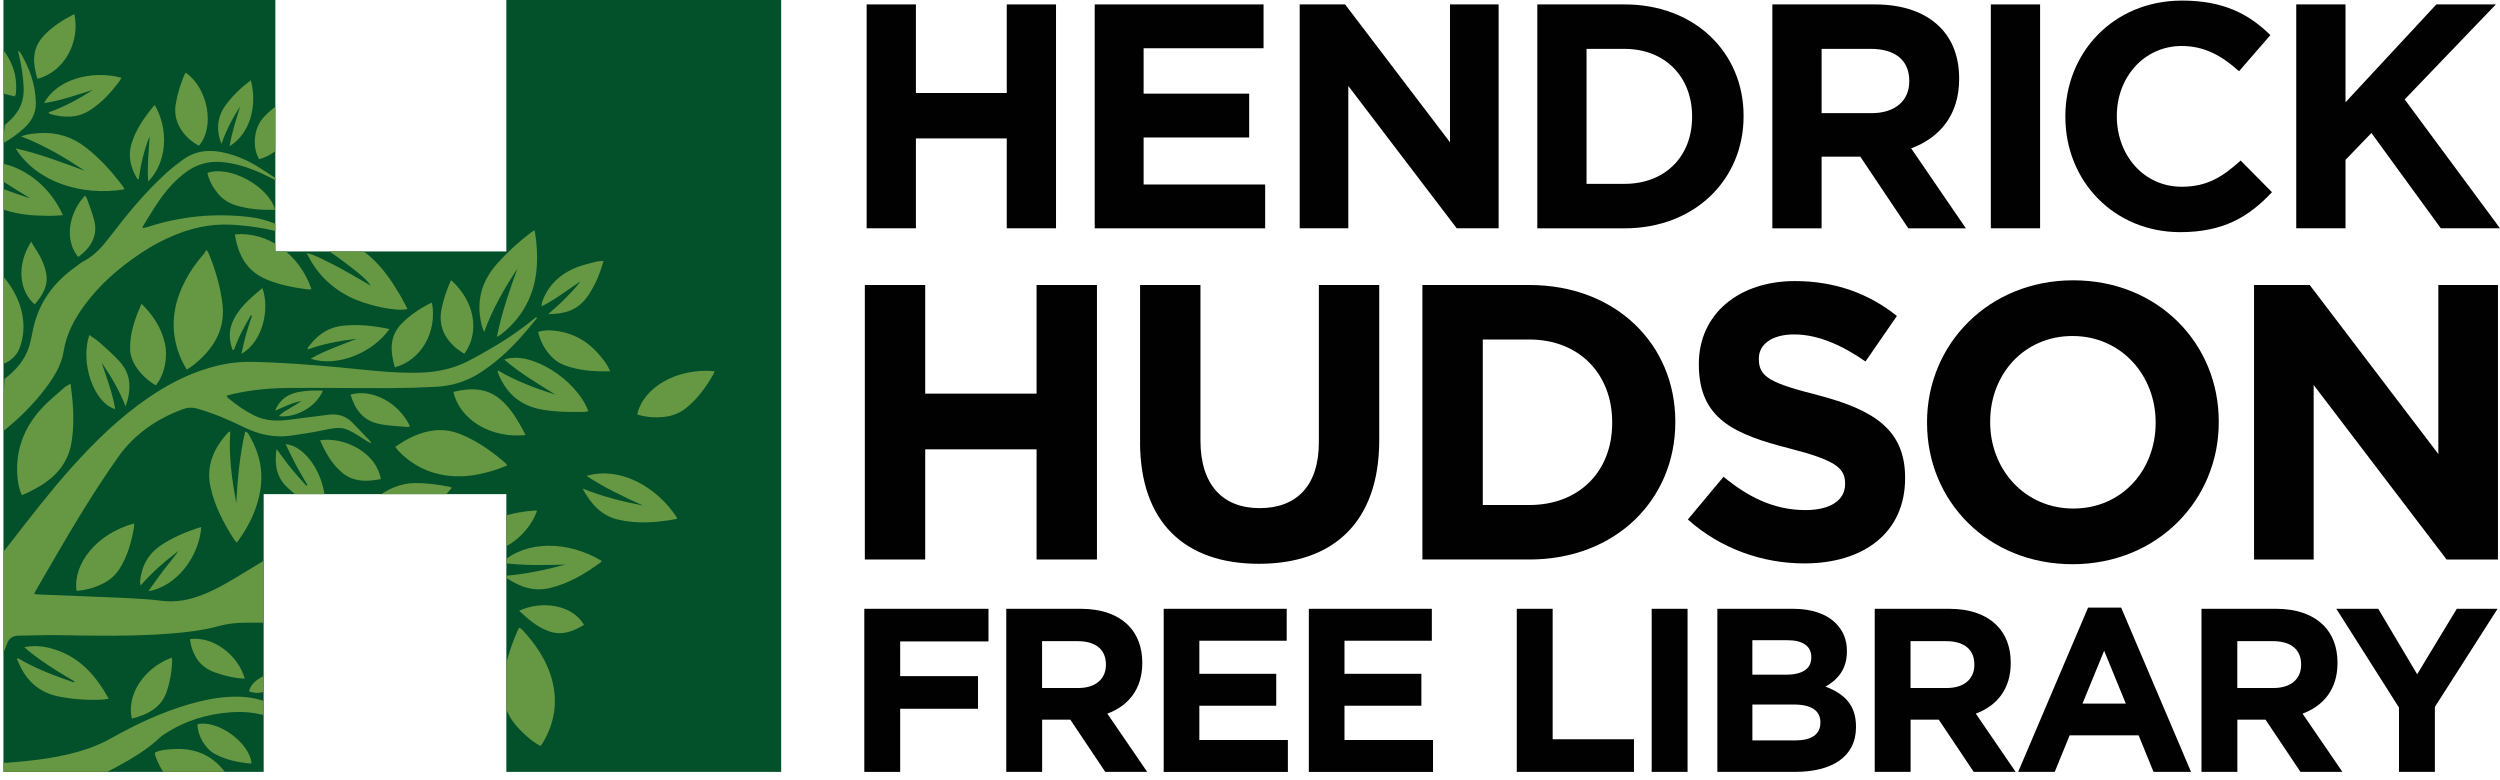
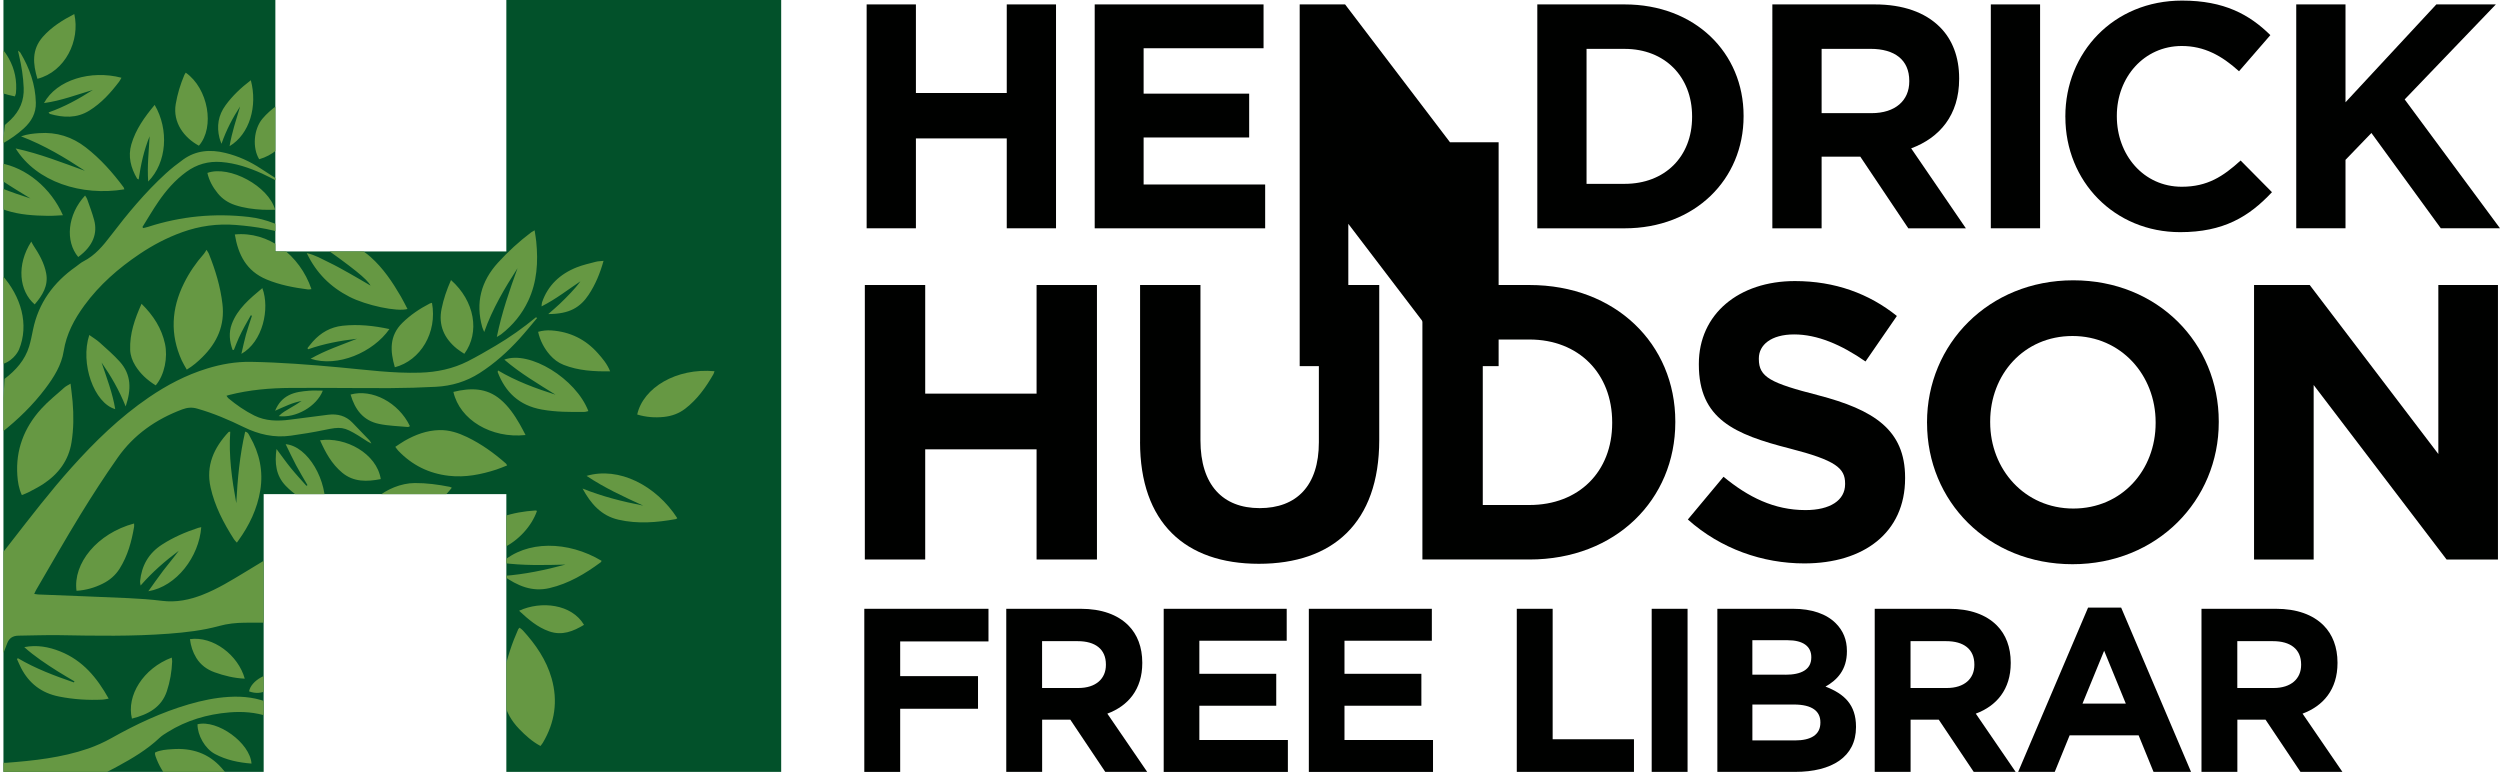
<svg xmlns="http://www.w3.org/2000/svg" id="Layer_1" data-name="Layer 1" viewBox="0 0 855.05 266.94">
  <defs>
    <style>
      .cls-1 {
        clip-path: url(#clippath);
      }

      .cls-2 {
        fill: none;
      }

      .cls-2, .cls-3, .cls-4, .cls-5 {
        stroke-width: 0px;
      }

      .cls-3 {
        fill: #02512a;
      }

      .cls-4 {
        fill: #669843;
      }

      .cls-5 {
        fill: #000100;
      }
    </style>
    <clipPath id="clippath">
      <polygon class="cls-2" points="267.18 0 173.18 0 173.18 86 94.18 86 94.18 0 1.18 0 1.18 264 90.18 264 90.18 169 173.18 169 173.18 264 267.18 264 267.18 0" />
    </clipPath>
  </defs>
  <g>
    <g>
      <path class="cls-5" d="m296.41,1.51h16.85v30.3h31.07V1.51h16.85v76.57h-16.85v-30.74h-31.07v30.74h-16.85V1.51Z" />
      <path class="cls-5" d="m374.4,1.51h57.76v14.99h-41.02v15.53h36.1v14.99h-36.1v16.08h41.57v14.99h-58.3V1.51Z" />
-       <path class="cls-5" d="m444.52,1.51h15.53l35.88,47.15V1.51h16.63v76.57h-14.33l-37.08-48.68v48.68h-16.63V1.51Z" />
+       <path class="cls-5" d="m444.52,1.51h15.53l35.88,47.15h16.63v76.57h-14.33l-37.08-48.68v48.68h-16.63V1.51Z" />
      <path class="cls-5" d="m525.79,1.51h29.86c24.07,0,40.69,16.52,40.69,38.07v.22c0,21.55-16.63,38.29-40.69,38.29h-29.86V1.51Zm29.86,61.37c13.78,0,23.08-9.3,23.08-22.86v-.22c0-13.56-9.3-23.08-23.08-23.08h-13.02v46.16h13.02Z" />
      <path class="cls-5" d="m606.19,1.51h35c9.74,0,17.28,2.73,22.32,7.77,4.27,4.27,6.56,10.28,6.56,17.5v.22c0,12.36-6.67,20.13-16.41,23.74l18.71,27.35h-19.69l-16.41-24.5h-13.24v24.5h-16.85V1.51Zm33.91,37.19c8.2,0,12.91-4.38,12.91-10.83v-.22c0-7.22-5.03-10.94-13.24-10.94h-16.74v21.99h17.06Z" />
      <path class="cls-5" d="m680.9,1.51h16.85v76.57h-16.85V1.51Z" />
      <path class="cls-5" d="m706.39,40.02v-.22c0-21.77,16.41-39.6,39.93-39.6,14.44,0,23.08,4.81,30.19,11.81l-10.72,12.36c-5.91-5.36-11.92-8.64-19.58-8.64-12.91,0-22.21,10.72-22.21,23.85v.22c0,13.13,9.08,24.07,22.21,24.07,8.75,0,14.11-3.5,20.13-8.97l10.72,10.83c-7.88,8.42-16.63,13.67-31.39,13.67-22.53,0-39.27-17.39-39.27-39.38Z" />
      <path class="cls-5" d="m785.36,1.51h16.85v33.47l31.07-33.47h20.35l-31.18,32.49,32.6,44.08h-20.24l-23.74-32.6-8.86,9.19v23.41h-16.85V1.51Z" />
    </g>
    <g>
      <path class="cls-5" d="m295.79,97.48h20.65v37.15h38.09v-37.15h20.65v93.88h-20.65v-37.68h-38.09v37.68h-20.65v-93.88Z" />
      <path class="cls-5" d="m389.93,151.12v-53.64h20.65v53.11c0,15.29,7.64,23.2,20.25,23.2s20.25-7.64,20.25-22.53v-53.78h20.65v52.97c0,28.43-15.96,42.38-41.17,42.38s-40.64-14.08-40.64-41.71Z" />
      <path class="cls-5" d="m486.49,97.48h36.61c29.51,0,49.89,20.25,49.89,46.67v.27c0,26.42-20.38,46.94-49.89,46.94h-36.61v-93.88Zm36.61,75.24c16.9,0,28.3-11.4,28.3-28.03v-.27c0-16.63-11.4-28.3-28.3-28.3h-15.96v56.6h15.96Z" />
      <path class="cls-5" d="m577.28,177.68l12.2-14.62c8.45,6.97,17.3,11.4,28.03,11.4,8.45,0,13.55-3.35,13.55-8.85v-.27c0-5.23-3.22-7.91-18.91-11.94-18.91-4.83-31.11-10.06-31.11-28.7v-.27c0-17.03,13.68-28.3,32.86-28.3,13.68,0,25.35,4.29,34.87,11.94l-10.73,15.56c-8.31-5.77-16.5-9.25-24.41-9.25s-12.07,3.62-12.07,8.18v.27c0,6.17,4.02,8.18,20.25,12.34,19.04,4.96,29.77,11.8,29.77,28.16v.27c0,18.64-14.22,29.1-34.47,29.1-14.22,0-28.57-4.96-39.83-15.02Z" />
      <path class="cls-5" d="m659.08,144.69v-.27c0-26.69,21.05-48.55,50.02-48.55s49.76,21.59,49.76,48.28v.27c0,26.69-21.06,48.55-50.02,48.55s-49.75-21.59-49.75-48.28Zm78.19,0v-.27c0-16.09-11.8-29.5-28.43-29.5s-28.16,13.14-28.16,29.24v.27c0,16.09,11.8,29.5,28.43,29.5s28.16-13.14,28.16-29.24Z" />
      <path class="cls-5" d="m770.93,97.48h19.04l43.99,57.8v-57.8h20.39v93.88h-17.57l-45.46-59.68v59.68h-20.39v-93.88Z" />
    </g>
    <g>
      <path class="cls-5" d="m295.61,208.22h42.47v11.16h-30.2v11.87h26.62v11.16h-26.62v21.6h-12.27v-55.78Z" />
      <path class="cls-5" d="m344.14,208.22h25.5c7.09,0,12.59,1.99,16.26,5.66,3.11,3.11,4.78,7.49,4.78,12.75v.16c0,9.01-4.86,14.66-11.95,17.29l13.63,19.92h-14.34l-11.95-17.85h-9.64v17.85h-12.27v-55.78Zm24.7,27.09c5.98,0,9.4-3.19,9.4-7.89v-.16c0-5.26-3.67-7.97-9.64-7.97h-12.19v16.02h12.43Z" />
      <path class="cls-5" d="m398.01,208.22h42.07v10.92h-29.88v11.32h26.3v10.92h-26.3v11.71h30.28v10.92h-42.47v-55.78Z" />
      <path class="cls-5" d="m447.65,208.22h42.07v10.92h-29.88v11.32h26.3v10.92h-26.3v11.71h30.28v10.92h-42.47v-55.78Z" />
      <path class="cls-5" d="m518.77,208.22h12.27v44.62h27.81v11.16h-40.08v-55.78Z" />
      <path class="cls-5" d="m564.91,208.22h12.27v55.78h-12.27v-55.78Z" />
      <path class="cls-5" d="m587.38,208.22h25.9c6.37,0,11.4,1.75,14.58,4.94,2.55,2.55,3.82,5.66,3.82,9.48v.16c0,6.29-3.35,9.8-7.33,12.03,6.45,2.47,10.44,6.22,10.44,13.71v.16c0,10.2-8.29,15.3-20.88,15.3h-26.54v-55.78Zm23.27,22.55c5.42,0,8.85-1.75,8.85-5.9v-.16c0-3.67-2.87-5.74-8.05-5.74h-12.11v11.79h11.32Zm3.27,22.47c5.42,0,8.69-1.91,8.69-6.06v-.16c0-3.75-2.79-6.06-9.08-6.06h-14.18v12.27h14.58Z" />
      <path class="cls-5" d="m641.17,208.22h25.5c7.09,0,12.59,1.99,16.26,5.66,3.11,3.11,4.78,7.49,4.78,12.75v.16c0,9.01-4.86,14.66-11.95,17.29l13.63,19.92h-14.34l-11.95-17.85h-9.64v17.85h-12.27v-55.78Zm24.7,27.09c5.98,0,9.4-3.19,9.4-7.89v-.16c0-5.26-3.67-7.97-9.64-7.97h-12.19v16.02h12.43Z" />
      <path class="cls-5" d="m714.16,207.82h11.32l23.9,56.18h-12.83l-5.1-12.51h-23.59l-5.1,12.51h-12.51l23.91-56.18Zm12.91,32.83l-7.41-18.09-7.41,18.09h14.82Z" />
      <path class="cls-5" d="m752.93,208.22h25.5c7.09,0,12.59,1.99,16.26,5.66,3.11,3.11,4.78,7.49,4.78,12.75v.16c0,9.01-4.86,14.66-11.95,17.29l13.63,19.92h-14.34l-11.95-17.85h-9.64v17.85h-12.27v-55.78Zm24.7,27.09c5.98,0,9.4-3.19,9.4-7.89v-.16c0-5.26-3.66-7.97-9.64-7.97h-12.19v16.02h12.43Z" />
-       <path class="cls-5" d="m820.51,242.01l-21.44-33.79h14.34l13.31,22.39,13.55-22.39h13.95l-21.44,33.55v22.23h-12.27v-21.99Z" />
    </g>
  </g>
  <g>
    <polygon class="cls-3" points="267.18 0 173.18 0 173.18 86 94.18 86 94.18 0 1.18 0 1.18 264 90.18 264 90.18 169 173.18 169 173.18 264 267.18 264 267.18 0" />
    <g class="cls-1">
      <g>
        <path class="cls-4" d="m92.61,240.67c-4.43-2.02-9.25-2.63-14.33-2.32-4.68.28-9.24,1.24-13.73,2.55-9.33,2.73-18,6.81-26.39,11.52-2.54,1.43-5.26,2.66-8.04,3.62-9.07,3.11-18.57,4.14-28.11,4.86-.53.04-1.07-.07-1.61-.11v5.1l33.23-.35c2.18-1.09,4.34-2.22,6.48-3.37,5.18-2.8,10.22-5.8,14.49-9.84.79-.75,1.78-1.34,2.72-1.93,6.42-4.01,13.55-6.12,21.13-6.75,4.52-.38,8.92-.02,13.1,1.35l1.05-4.32ZM.94,49.07c2.58-1.48,5.03-3.16,7.23-5.18,2.61-2.4,4.17-5.19,4.09-8.78-.15-6.18-2.13-11.8-5.3-17.1-.11-.19-.35-.32-.81-.71.17.8.27,1.25.37,1.7.86,3.63,1.43,7.29,1.58,11.02.18,4.33-1.33,7.9-4.48,10.97-.63.61-1.28,1.2-1.94,1.75l-.74,6.32Zm-.44,98.89c5.63-4.45,10.75-9.41,15.04-15.11,2.91-3.87,5.49-7.97,6.24-12.75.92-5.86,3.61-10.9,7.09-15.66,5.13-7.01,11.63-12.7,18.91-17.59,4.53-3.04,9.36-5.59,14.56-7.45,5.92-2.13,12.02-2.97,18.34-2.46,6.95.56,13.77,1.62,20.21,4.31,1.3.54,2.57,1.14,3.85,1.72-.08-.4-.26-.6-.48-.75-.86-.6-1.71-1.2-2.59-1.77-5.07-3.22-10.52-5.57-16.63-6.26-11.71-1.33-23.16-.24-34.34,3.38-.55.18-1.13.29-1.7.44-.1-.12-.19-.24-.29-.36,1.81-2.89,3.52-5.85,5.45-8.66,2.65-3.86,5.71-7.4,9.59-10.22,3.53-2.57,7.5-3.71,11.93-3.36,4.94.39,9.52,1.96,13.96,3.95,1.89.85,3.7,1.85,5.54,2.79-.32-.67-.79-1.13-1.33-1.49-1.51-1-3.06-1.94-4.57-2.95-3.75-2.49-7.82-4.35-12.25-5.42-5.12-1.25-10-.87-14.35,2.25-2.09,1.5-4.12,3.1-6,4.82-7.03,6.43-13.05,13.7-18.76,21.18-2.65,3.47-5.34,6.77-9.39,8.85-.93.47-1.71,1.2-2.56,1.8-7.74,5.42-12.82,12.49-14.68,21.56-.39,1.92-.76,3.86-1.33,5.73-1.41,4.65-4.56,8.19-8.4,11.09l-1.05,18.38Zm91.69,42.63c-2.82,1.7-5.62,3.42-8.44,5.12-4.67,2.82-9.31,5.69-14.44,7.7-4.44,1.74-9,2.7-13.88,2.09-3.86-.48-7.75-.75-11.64-.93-10.25-.47-20.51-.83-30.77-1.25-.38-.02-.76-.1-1.32-.18.29-.61.46-1.04.7-1.44,5.01-8.55,9.89-17.17,15.07-25.62,4.07-6.64,8.32-13.2,12.81-19.59,5.44-7.74,12.98-13.08,22.08-16.48,1.75-.65,3.32-.77,5.11-.25,5.52,1.57,10.76,3.81,15.85,6.3,5.14,2.52,10.45,3.76,16.19,2.94,3.78-.54,7.55-1.13,11.28-1.91,5.81-1.22,6.76-1.15,11.79,1.9,1.07.65,2.11,1.37,3.17,2.04.27.17.56.3,1.26.67-.36-.62-.44-.87-.61-1.04-1.95-2.05-3.91-4.09-5.88-6.12-2.25-2.33-5.08-3.09-8.29-2.69-4.35.54-8.7,1.1-13.04,1.68-4.21.56-8.33.52-12.22-1.41-3.22-1.6-6.13-3.63-8.86-5.9-.24-.2-.39-.51-.65-.86.42-.13.67-.21.93-.28,6.89-1.75,13.94-2.36,21.03-2.4,11.4-.07,22.8.1,34.19.06,5.16-.02,10.33-.18,15.49-.45,5.39-.28,10.4-1.79,14.94-4.7,5.16-3.31,9.62-7.32,13.67-11.78,2.07-2.28,4-4.69,5.99-7.04-.13-.09-.25-.18-.38-.26-4.34,3.59-8.94,6.85-13.82,9.73-3.13,1.85-6.28,3.68-9.52,5.33-5.09,2.57-10.58,3.72-16.33,3.89-9.24.28-18.36-.97-27.52-1.81-10.08-.93-20.17-1.71-30.29-1.89-5.14-.09-10.14.78-15.03,2.29-7.21,2.22-13.76,5.67-19.89,9.86-9.97,6.81-18.47,15.11-26.41,23.96-7.37,8.22-14.06,16.94-20.81,25.62-1.01,1.3-2.02,2.6-3.03,3.89l.18,34.85c.54-1.37,1.08-2.74,1.58-4.12.68-1.87,1.95-2.68,3.94-2.7,4.67-.05,9.34-.25,14-.17,12.46.23,24.92.44,37.36-.5,5.8-.44,11.57-1.1,17.16-2.63,2.91-.8,5.81-1.1,8.78-1.13,2.75-.02,5.5-.05,8.25-.03l.31-22.36Zm81.27-31.39c-.21-.35-.27-.53-.4-.64-4.04-3.56-8.4-6.71-13.32-9.08-2.98-1.43-6.08-2.47-9.5-2.38-4.33.11-8.2,1.58-11.85,3.66-1.07.61-2.07,1.34-3.19,2.07.42.55.68.96,1.01,1.31,4.69,4.92,10.46,7.83,17.4,8.6,5.56.62,10.89-.44,16.12-2.13,1.24-.4,2.44-.93,3.72-1.43Zm4.26,55.49c-.21.22-.4.35-.48.52-2.13,4.8-3.79,9.74-4.82,14.87-1.44,7.19-.2,13.7,5.13,19.22,2.15,2.23,4.44,4.3,7.3,5.84.33-.44.6-.74.81-1.09,4.14-6.97,5.2-14.34,2.99-22.08-1.79-6.26-5.41-11.54-9.83-16.37-.31-.34-.72-.6-1.1-.91ZM70.63,85.45c-.4.62-.61,1.05-.91,1.39-2.71,3.06-4.99,6.4-6.78,10.01-4.33,8.7-4.83,17.52-.77,26.45.47,1.03,1.09,2,1.71,3.12,2.12-1.27,3.77-2.72,5.34-4.27,5.14-5.08,7.71-10.99,6.86-18.19-.7-5.96-2.42-11.63-4.66-17.2-.12-.3-.33-.56-.78-1.31Zm10.17,86.6c-1.47-8.06-2.63-16.15-2.05-24.4-.3.04-.48.02-.55.09-5.07,5.42-7.83,11.52-6.18,18.94,1.42,6.44,4.46,12.21,8.01,17.77.23.36.57.67.98,1.13.23-.31.35-.47.47-.64,3.79-5.23,6.51-10.91,7.54-17.23,1.06-6.5-.22-12.64-3.54-18.39-.36-.63-.59-1.51-1.63-1.68-1.87,8.1-2.6,16.23-3.04,24.41ZM5.36,50.78c7.09,11.45,22.55,16.39,37.16,13.98-.09-.26-.12-.54-.27-.74-3.75-5.03-7.88-9.71-12.93-13.62-4.67-3.61-9.97-5.3-15.97-4.86-1.93.14-3.87.29-6.15,1.09,8.09,3.1,15.04,7.3,21.85,11.79-7.7-2.78-15.3-5.81-23.69-7.65Zm102.76,31.89c12.62,8.95,17.41,12.72,18.61,15.01-2.47-1.44-4.74-2.8-7.04-4.09-2.38-1.33-4.75-2.69-7.22-3.86-2.34-1.11-4.57-2.51-7.55-3.16,3.24,6.8,8.1,11.6,14.59,14.93,5.73,2.95,16.36,5.21,19.86,4.18-.77-1.46-1.48-2.91-2.29-4.31-2.86-4.92-6.01-9.63-10.36-13.51-5.28-4.71-11.66-5.87-18.59-5.19Zm61.82,32.57c.8-.49,1.17-.67,1.49-.92,4.02-3.12,7.11-6.92,9.23-11.43,3.04-6.48,3.44-13.29,2.75-20.23-.12-1.24-.35-2.46-.56-3.89-.58.34-.89.49-1.16.69-4.12,3.1-7.87,6.55-11.33,10.33-5.9,6.46-7.73,13.78-5.44,22.05.13.47.37.91.69,1.71,2.85-8.01,6.99-14.97,11.4-21.82-2.74,7.58-5.39,15.16-7.09,23.52ZM6.13,225.12c-.11.09-.22.19-.33.28.47,1.02.89,2.06,1.41,3.06,2.7,5.22,6.93,8.57,12.99,9.77,4.95.99,9.94,1.3,14.97,1.05.59-.03,1.16-.2,2-.34-3.99-7.13-8.82-13.05-16.62-16.16-3.89-1.55-7.96-2.29-12.25-1.45,1.8,1.61,3.66,3.05,5.58,4.4,1.88,1.32,3.8,2.58,5.75,3.81,1.92,1.21,3.9,2.34,5.85,3.51-.07.12-.15.24-.22.35-6.6-2.28-13.12-4.72-19.14-8.28ZM.86,71.51c.42.17.85.33,1.3.47,4.63,1.49,9.42,1.77,14.24,1.84,1.68.03,3.36-.13,5.12-.21-4.12-9.34-12.55-16.28-21.53-17.83l.7,6c3.18,2.13,6.46,4.09,9.72,6.09-3.26-1.04-6.49-2.14-9.64-3.4l.08,7.02Zm169.48,55.19c-.07.32-.16.47-.12.57,2.62,6.84,7.32,11.41,15.07,12.8,4.84.87,9.71.87,14.59.81.45,0,.89-.18,1.35-.28-4.26-11.12-20.14-20.84-28.75-17.6,5.39,4.64,11.5,8.23,17.51,11.99-6.83-2.16-13.49-4.64-19.66-8.29Zm1.2,65.79c7.37.99,14.6.81,21.86.61-6.94,1.86-13.94,3.35-21.19,3.88,4.73,3.34,9.74,5.57,15.74,4.16,6.59-1.55,12.2-4.91,17.5-8.82.15-.11.22-.33.32-.5-11.48-6.88-25.76-7.1-34.24.67Zm-91.23-112.3c1.15,6.86,3.89,12.5,10.9,15.41,4.51,1.88,9.29,2.77,14.13,3.4.37.05.76-.07,1.18-.11-4.01-11.78-14.83-19.83-26.2-18.7ZM.94,31.91c1.32.42,2.71.76,4.15,1.06.2-.58.33-.82.36-1.08.4-4.21-.37-8.21-2.46-11.94-.67-1.21-1.45-2.32-2.31-3.34l.26,15.3Zm93.14,39.83c-2.15-8.03-15.58-15.32-23.15-12.6.58,2.61,1.86,4.91,3.56,7,1.55,1.9,3.53,3.22,5.94,4.01,3.04,1,6.18,1.41,9.36,1.58,1.41.08,2.84.01,4.29.01Zm-48.21,107.3c-12.63,3.38-20.96,13.67-19.7,23.02,3.15-.18,6.1-1.02,8.89-2.4,2.44-1.2,4.41-2.88,5.84-5.15,2.79-4.42,4.1-9.3,4.96-14.32.05-.32,0-.65,0-1.16Zm7.39-47.23c3.06-3.65,4.16-9.63,3.17-14.21-1.14-5.27-3.92-9.67-8.02-13.7-2.36,5.25-4.08,10.27-3.89,15.74.07,1.93.72,3.72,1.73,5.37,1.71,2.79,4.07,4.98,7.02,6.8Zm126.49,16.98c-.7-1.31-1.32-2.57-2.03-3.79-1.78-3.08-3.78-6.03-6.56-8.38-4.79-4.05-10.3-4.02-16.09-2.58,2.17,9.56,12.94,16,24.68,14.75ZM.94,124.51c4.11-1.37,5.56-4.96,5.56-4.96,3.53-8.57.71-18.17-5.84-25.5l.29,30.46Zm49.78,77.71c9.7-1.64,17.36-11.84,18.11-21.92-.36.08-.71.14-1.03.24-4.36,1.43-8.53,3.23-12.37,5.71-4.69,3.02-7,7.29-7.52,12.55-.04.4.09.81.18,1.46,4.01-4.61,8.38-8.38,13.05-11.88-1.69,2.31-3.55,4.47-5.27,6.72-1.78,2.33-3.43,4.74-5.14,7.12ZM16.61,38.45c.2.23.3.46.45.51,4.64,1.32,9.18,1.54,13.47-1.12,4.17-2.58,7.33-6.11,10.21-9.9.31-.41.52-.87.8-1.35-10.36-2.74-22.16.65-26.49,8.66,5.85-.8,11.2-2.86,16.7-4.49-4.76,3.04-9.67,5.78-15.15,7.69Zm13.93,76.12c-3.2,9.75,1.64,23.3,8.87,25.36-.91-5.52-2.92-10.69-4.67-15.94,3.2,4.62,6.01,9.44,8.24,15.02,1.96-5.78,1.98-10.89-2.04-15.34-2.11-2.34-4.54-4.43-6.89-6.55-1.01-.91-2.21-1.61-3.5-2.54Zm120.7,55.92c.92-.91,2.52-2.65,3.29-3.68-.26-.11-.49-.26-.74-.31-3.95-.78-7.93-1.32-11.98-1.29-4.69.04-9.64,2.17-12.89,4.97l22.33.3Zm-45.02-47.8c9.23,3.05,21.36-2.14,26.97-10.14-5.31-1.15-10.61-1.72-16.01-1.14-4.16.45-7.45,2.38-10.14,5.36-.67.74-1.26,1.54-1.89,2.31.08.12.17.25.25.37,5.41-1.9,11-2.94,16.7-3.59-5.32,2.13-10.76,3.92-15.88,6.84Zm102.46,4.31c-1.04-2.58-2.61-4.39-4.19-6.18-4.17-4.71-9.47-7.37-15.95-7.81-1.54-.1-3.03.06-4.49.48.62,2.88,2.05,5.67,4.03,7.91,1.29,1.47,2.82,2.65,4.69,3.39,5,1.97,10.25,2.29,15.91,2.22Zm-97.55,47.62c1.12-10.19-5.87-22.05-13.43-22.7,1.22,2.48,2.33,4.88,3.57,7.21,1.22,2.3,2.59,4.53,3.89,6.79-.12.08-.24.16-.36.24-1.76-1.99-3.58-3.94-5.26-6-1.66-2.04-3.18-4.2-4.97-6.6-.67,4.84-.21,9.09,3.14,12.59,1.42,1.48,3.07,2.8,4.78,3.97,2.62,1.8,5.39,3.4,8.65,4.49Zm-43.1-124.79c5.52-6.33,3.19-19.57-4.5-24.98-.17.29-.38.55-.5.84-1.35,3.2-2.35,6.49-2.93,9.91-1.06,6.3,2.86,11.5,7.92,14.23Zm86.22,45.97c-1.46,3.3-2.55,6.48-3.22,9.81-1.13,5.6.83,10.08,5.28,13.69.78.63,1.67,1.15,2.5,1.71,5.42-7.37,3.53-18.07-4.55-25.22Zm-53.12-63.23c-.29,0-.45-.05-.56,0-4.06,2.1-7.85,4.55-10.79,8.01-3.03,3.58-3.51,10.01-1.13,13.88,9.08-2.57,13.88-12.23,12.48-21.89ZM12.81,26.95c9.48-2.44,14.67-13.06,12.6-22.14-4.04,2.07-7.81,4.44-10.77,7.8-3.86,4.38-3.37,9.29-1.84,14.35Zm122.23,98.66c8.78-2.3,14.57-11.84,12.71-22.03-.26.08-.54.11-.77.23-3.43,1.77-6.6,3.9-9.33,6.58-4.54,4.45-4.22,9.64-2.61,15.22Zm71.38-36.39c-1.05.12-1.89.11-2.67.32-2.18.57-4.4,1.07-6.48,1.89-5.77,2.29-9.88,6.18-11.87,11.94-.13.38-.11.81-.18,1.42,4.93-2.48,8.98-5.7,13.3-8.58-1.01,1.4-2.12,2.68-3.29,3.91-1.23,1.3-2.49,2.58-3.8,3.82-1.2,1.14-2.48,2.2-3.92,3.48,3.71-.02,6.44-.6,8.58-1.7,2.25-1.16,3.91-2.89,5.24-4.91,2.32-3.5,3.89-7.3,5.09-11.58ZM50.68,62.09c6.41-6.45,7.15-17.79,2.22-26.21-3.45,4.13-6.5,8.39-7.98,13.49-1.2,4.15-.19,8.01,1.95,11.68.08.14.32.2.55.33.74-5.09,1.81-10.03,3.75-14.77-.26,5.04-.86,10.05-.49,15.49Zm79.55,101.77c-1.37-8.74-12.04-14.55-20.76-13.27,1.84,4.17,3.99,8.11,7.58,11.09,3.9,3.23,8.47,3.1,13.17,2.18Zm-85.11,81.92c5.59-1.44,10.1-3.83,11.95-9.38,1.1-3.31,1.66-6.69,1.81-10.15.02-.43-.09-.86-.14-1.34-9.76,3.67-15.56,13.03-13.62,20.87ZM85.78,27.45c-3.41,2.6-6.29,5.33-8.64,8.56-2.5,3.43-3.08,7.16-2.08,11.17.13.54.36,1.05.69,2,1.69-4.81,3.84-8.88,6.37-12.77-1.32,4.45-2.8,8.84-3.6,13.58,6.9-4.13,9.61-13.74,7.27-22.54Zm-6.23,92.21c.15,0,.29.01.44.02.56-1.38,1.08-2.77,1.69-4.13.62-1.36,1.31-2.69,2.02-4.01.67-1.25,1.39-2.48,2.09-3.71.13.06.25.12.38.18-.68,2.12-1.43,4.22-2.02,6.35-.59,2.12-1.03,4.28-1.59,6.67,7.34-4.14,9.79-15.45,7.17-22.49-4.29,3.59-8.52,7.08-10.46,12.31-1.09,2.93-.77,5.92.28,8.82Zm92.53,67.73c5.16-2.45,9.76-7.39,11.58-12.66-.19-.05-.39-.15-.57-.14-3.86.26-7.64.89-11.26,2.15l.26,10.65Zm-107.11,31.21c.27,2.29.95,4.43,2.18,6.43,1.46,2.37,3.61,3.96,6.26,4.91,3.3,1.18,6.69,2.02,10.3,2.17-2.23-8.07-10.86-14.63-18.74-13.51Zm21.05,42.56c-.5-7.09-11.63-15.12-18.47-13.45-.02,3.75,2.54,8.33,5.94,10.15,3.87,2.08,8.11,2.95,12.53,3.3Zm33.88-126.22c1.49,5.06,4.25,8.91,9.76,10.05,3.21.67,6.56.74,9.86,1.05.22.02.46-.19.69-.29-3.91-8.15-12.99-12.84-20.3-10.81Zm57.63,73.95c3.19,2.96,6.27,5.63,10.28,7.04,4.44,1.56,8.24,0,11.93-2.22-4.22-7.12-14.65-8.3-22.21-4.82ZM26.75,87.9c5.28-3.84,6.59-8.29,5.47-12.56-.65-2.47-1.59-4.88-2.43-7.3-.14-.4-.44-.74-.69-1.16-6.03,6.5-6.87,15.62-2.35,21.02Zm-14.88,16.21c2.67-3.11,4.71-6.38,3.93-10.6-.65-3.51-2.4-6.59-4.37-9.56-.25-.38-.44-.79-.73-1.32-5.14,7.99-4.15,16.91,1.17,21.49Zm98.54,29.5c-1.69,0-3.18-.1-4.64.02-2.39.2-4.79.43-6.97,1.54-2.17,1.11-3.63,2.77-4.71,5.31,3.24-1.43,5.99-2.8,9.06-3.34-1.27.88-2.58,1.65-3.9,2.42-1.34.79-2.73,1.53-3.91,2.76,5.88.74,12.97-3.32,15.07-8.72Zm-25.22,102.85c4.45,1.66,8.57-.71,10.82-6.01-4.49-.94-10.18,2.39-10.82,6.01Z" />
        <path class="cls-4" d="m24.13,131.21c.26,2.27.53,4.21.7,6.15.4,4.65.37,9.3-.37,13.93-.98,6.11-4.37,10.73-9.59,14.2-1.62,1.07-3.38,1.95-5.11,2.87-.66.36-1.4.59-2.29.96-1.04-2.24-1.38-4.48-1.54-6.74-.59-8.66,2.27-16.25,8.16-22.74,2.39-2.63,5.24-4.9,7.92-7.29.54-.48,1.24-.8,2.12-1.34Z" />
        <path class="cls-4" d="m58.07,266.94c-2.16-2.43-3.79-5.18-4.87-8.27-.09-.26-.16-.52-.21-.78-.02-.13.02-.26.05-.51,1.81-.9,3.88-1.01,5.88-1.15,6.67-.48,12.38,1.37,16.84,6.39.91,1.03,1.77,2.08,2.59,3.16l-20.29,1.17Z" />
        <path class="cls-4" d="m200.62,162.76c11.03-3.24,23.76,3.24,31.03,14.47-.17.11-.32.27-.51.31-6.48,1.17-13,1.72-19.6.21-6.01-1.37-9.53-5.58-12.3-10.66,6.75,2.72,13.69,4.46,20.74,5.84-6.61-3.02-13.18-6.04-19.36-10.17Z" />
        <path class="cls-4" d="m244.38,126.96c-.17.47-.24.8-.41,1.08-2.54,4.42-5.46,8.54-9.6,11.73-2.12,1.63-4.55,2.53-7.26,2.82-3.1.33-6.16.1-9.17-.82,2.05-9.21,13.42-15.99,26.44-14.81Z" />
      </g>
    </g>
  </g>
</svg>